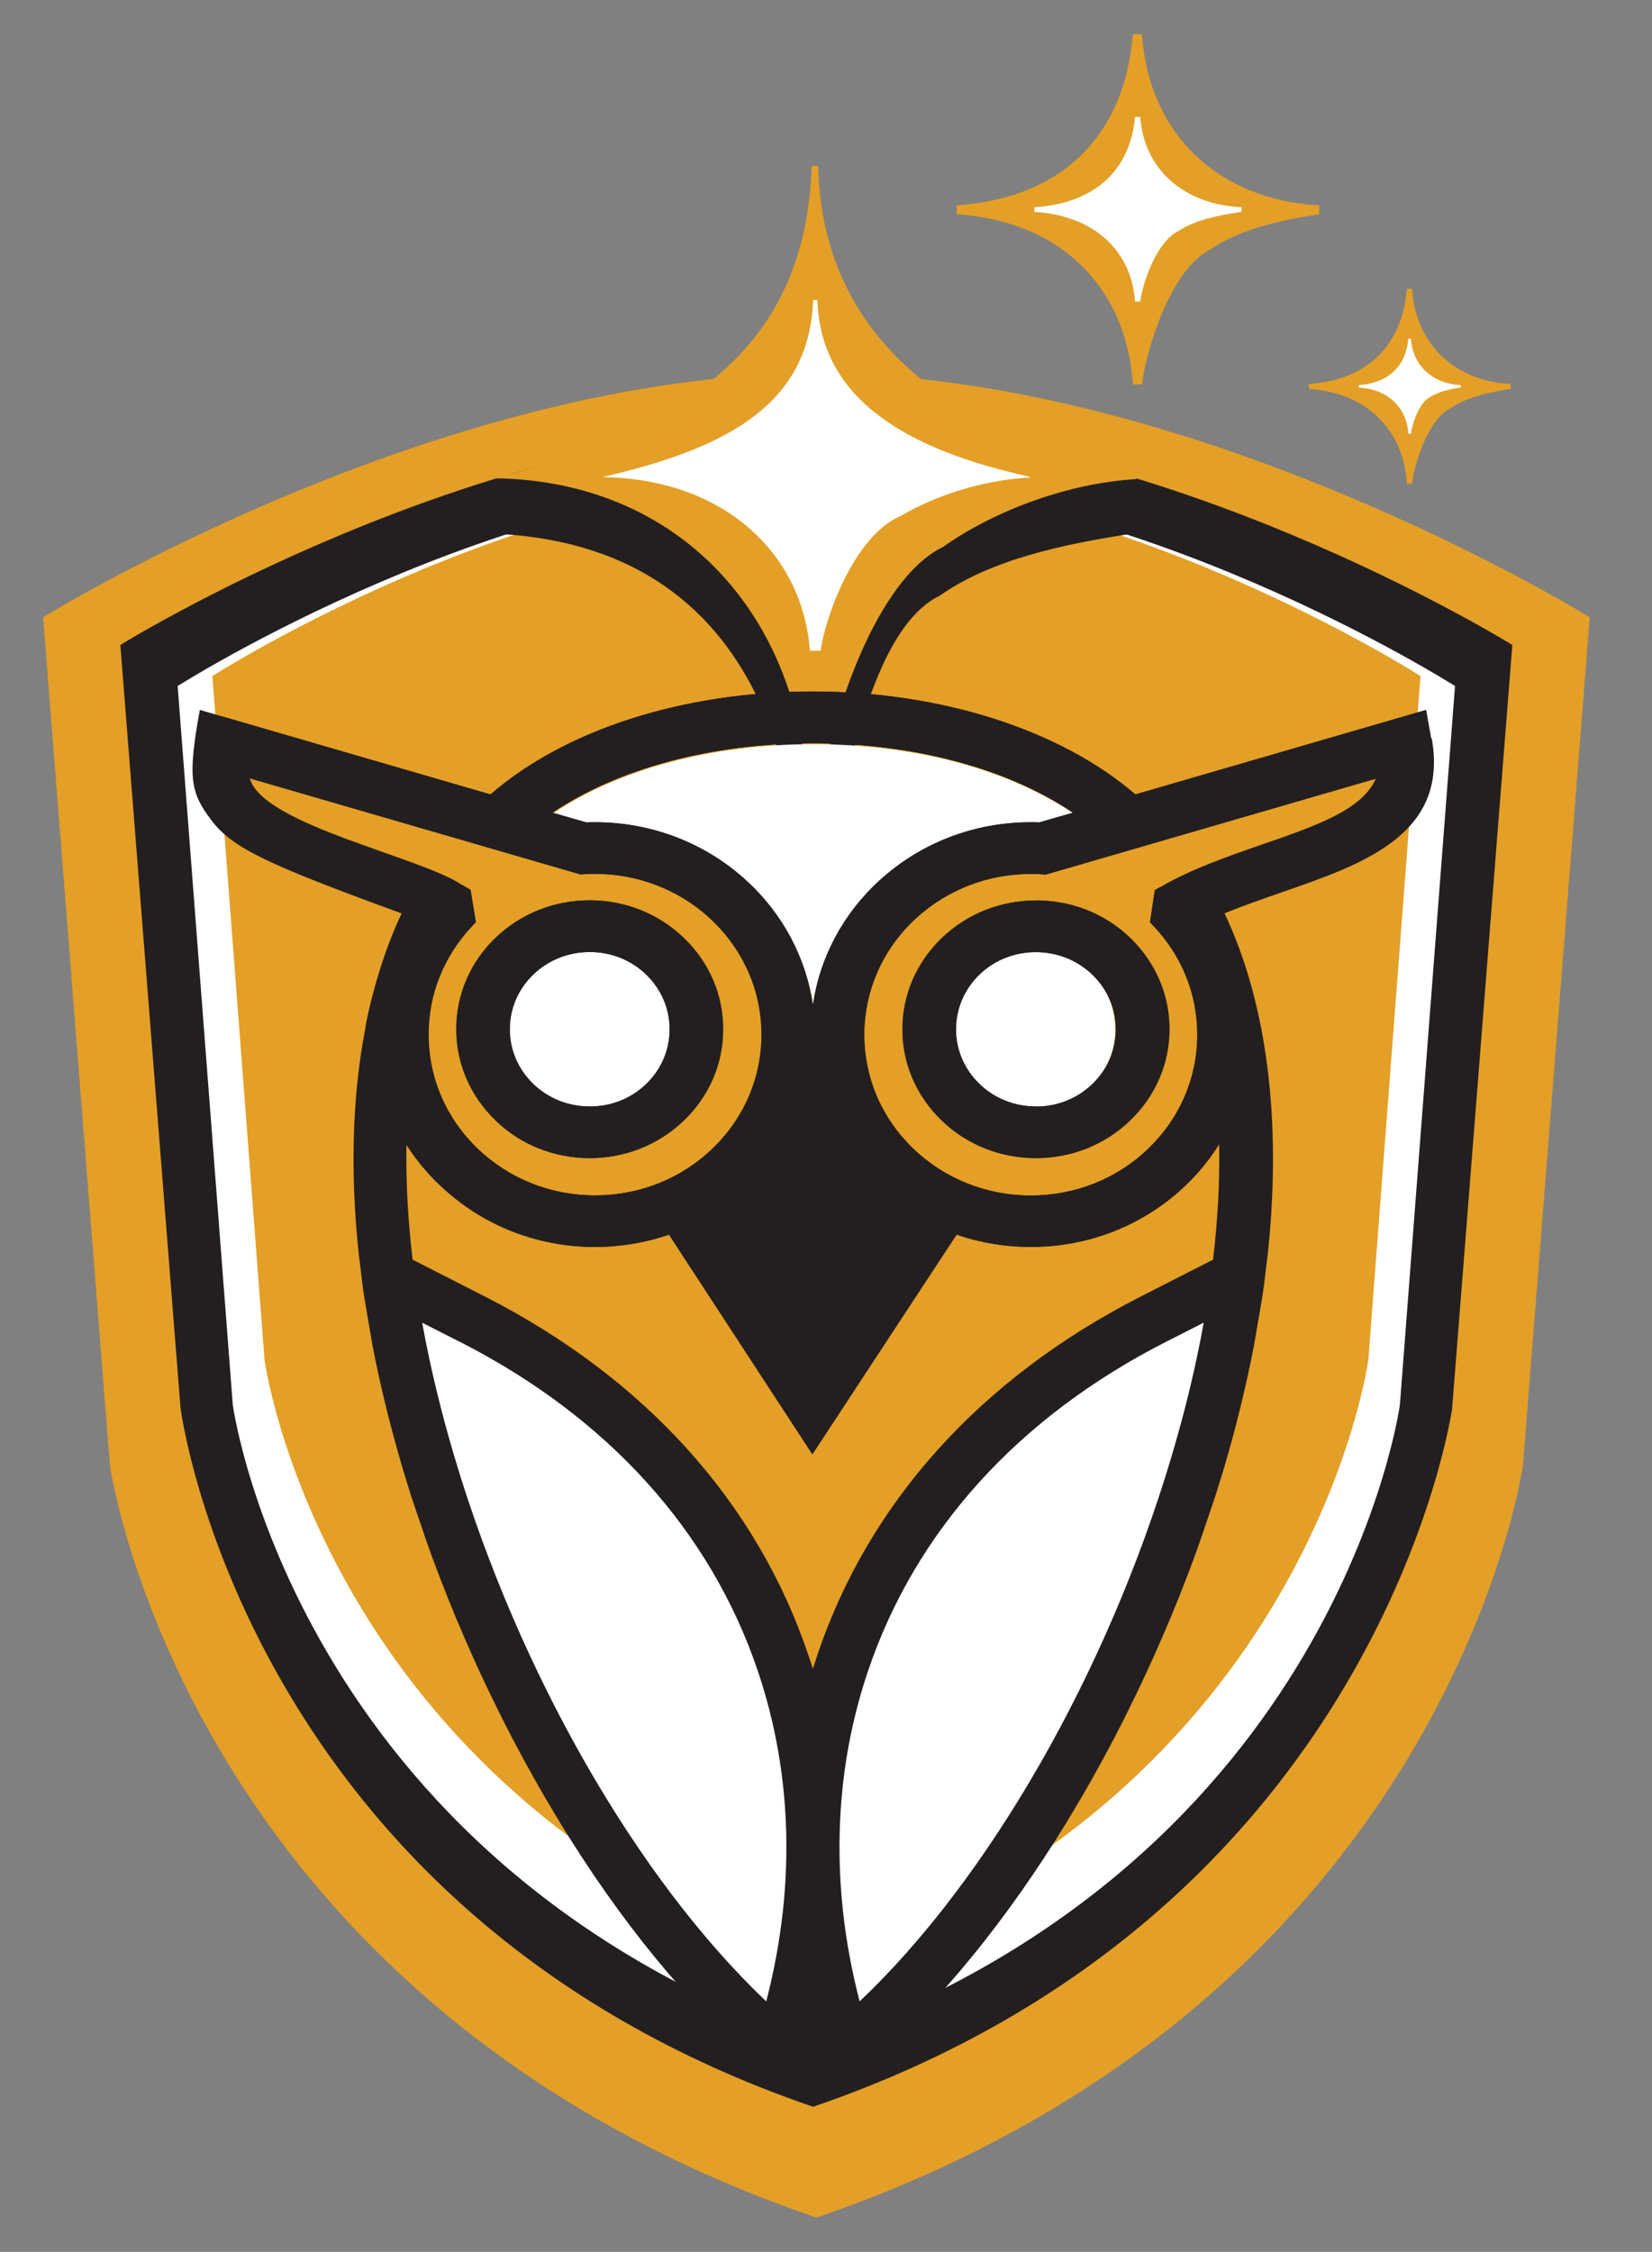
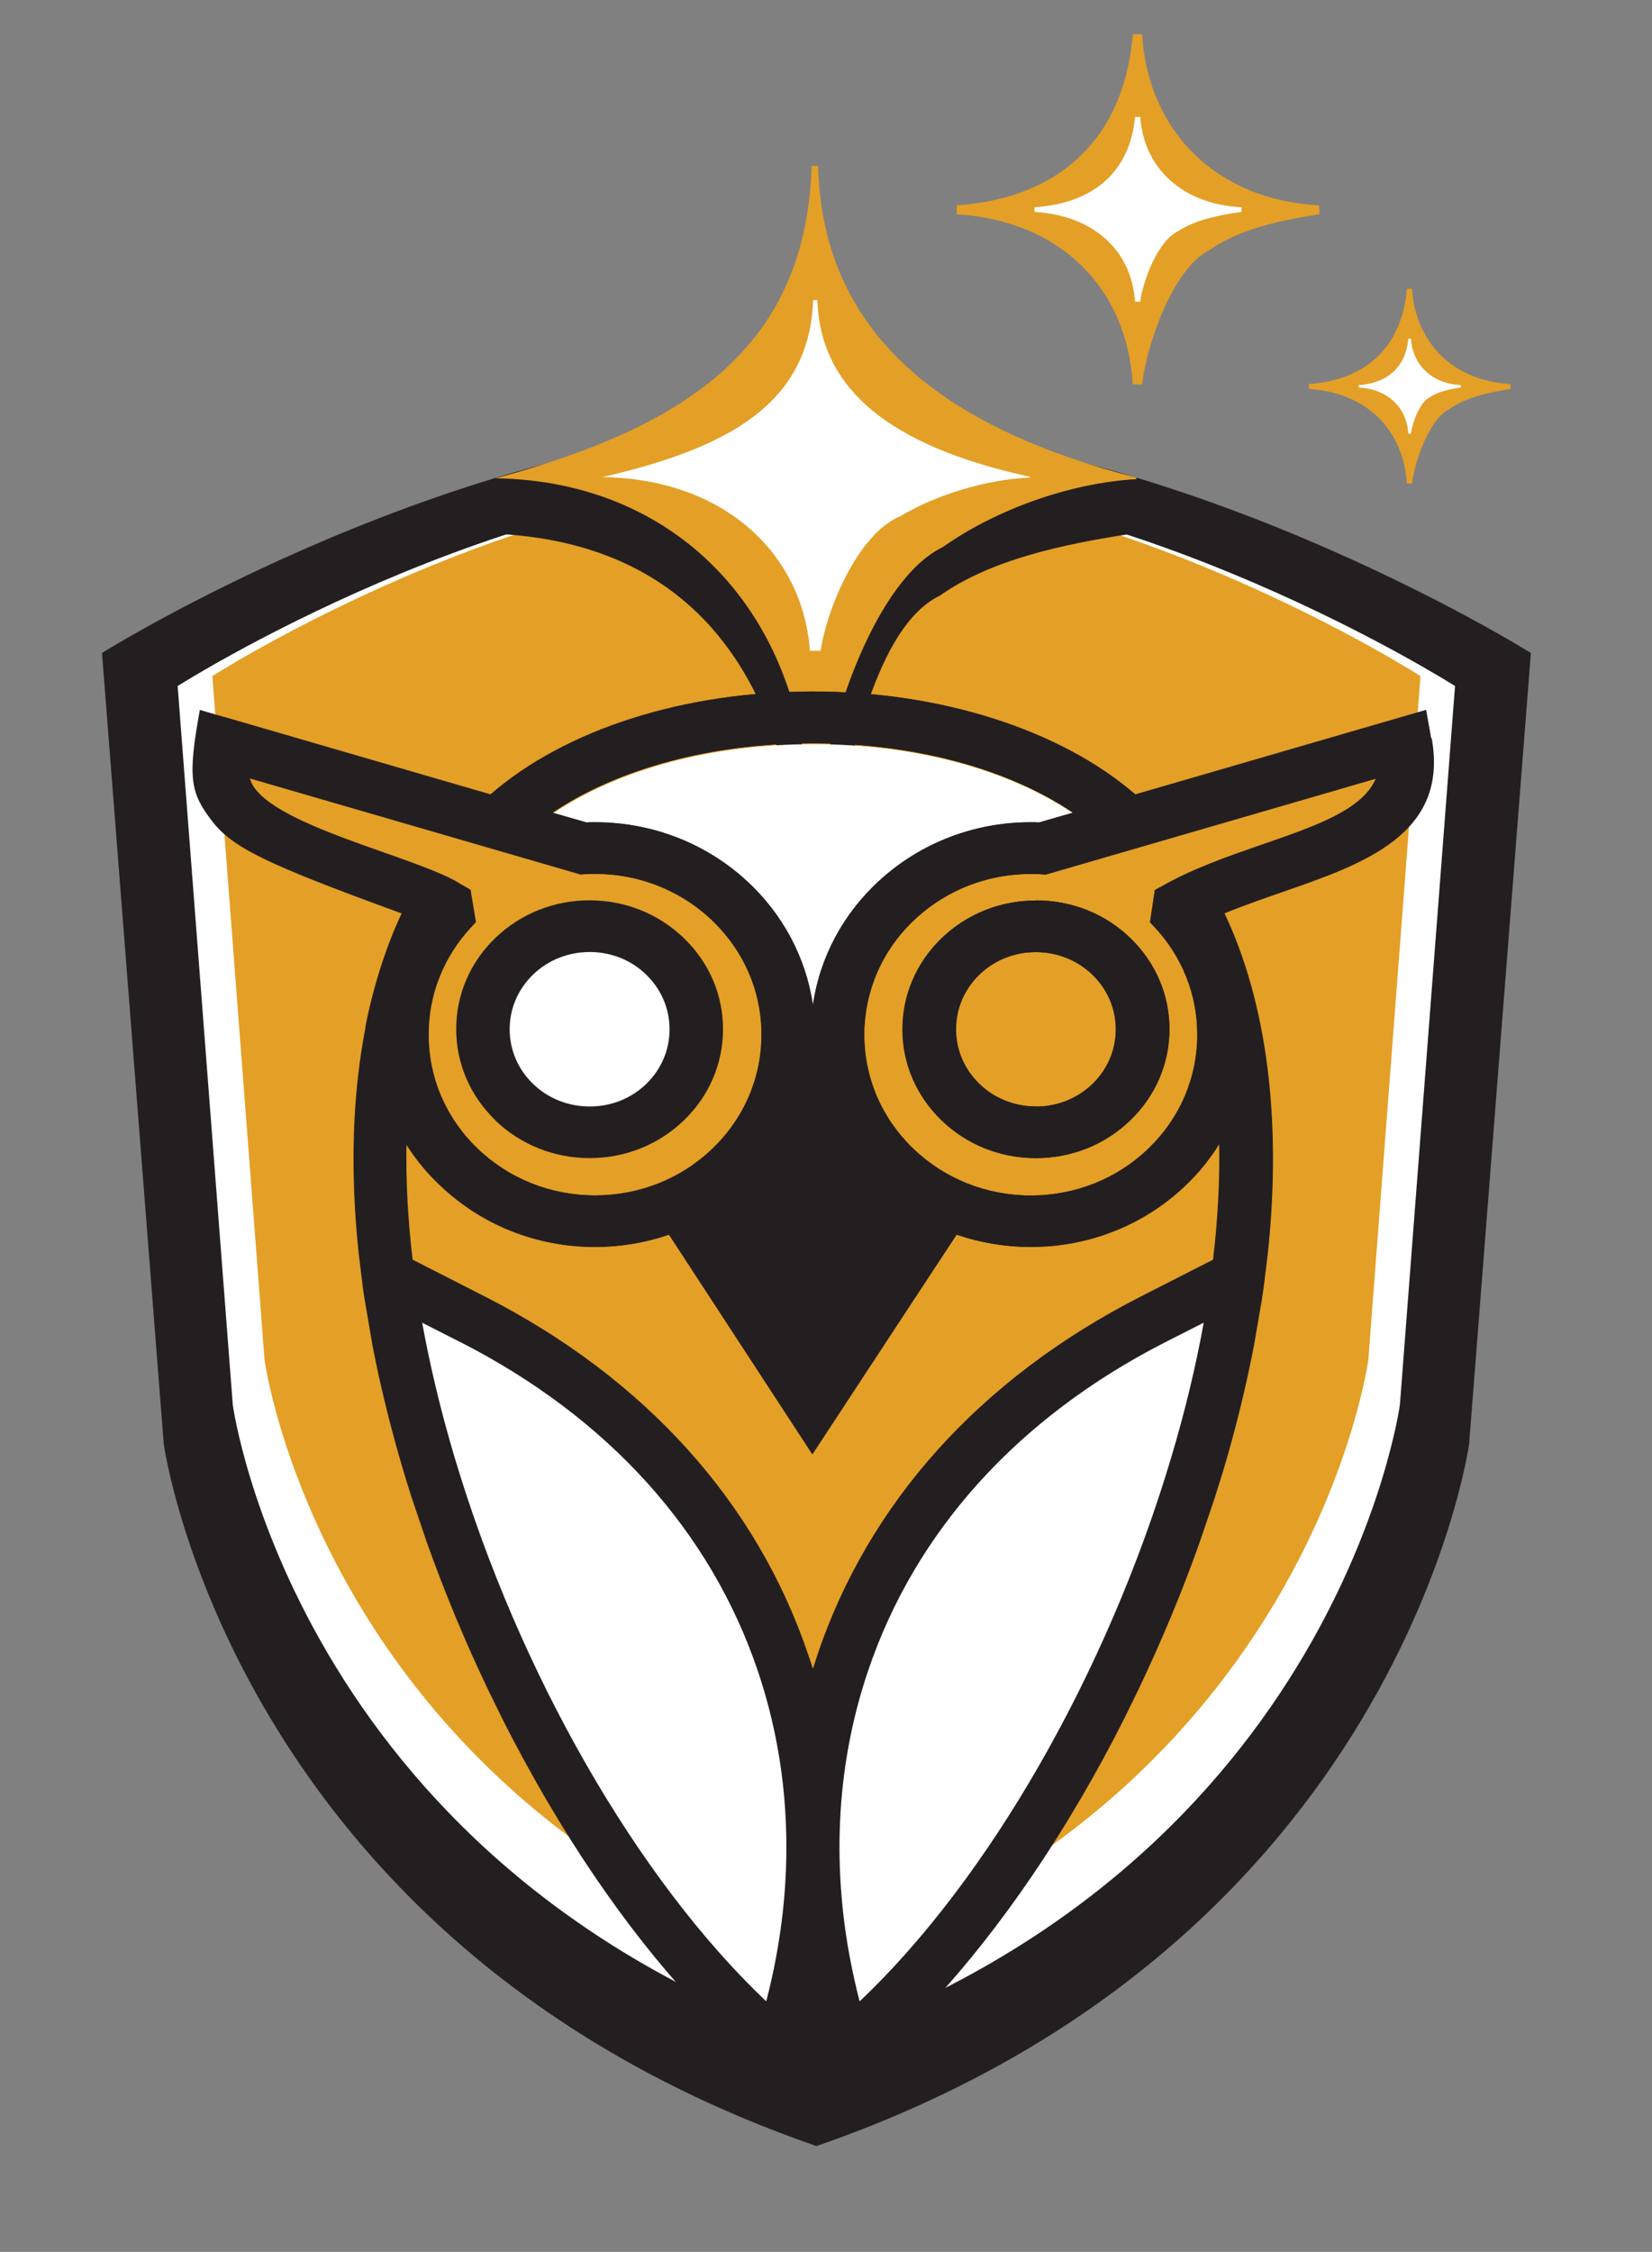
<svg xmlns="http://www.w3.org/2000/svg" id="Layer_1" version="1.1" viewBox="0 0 167.48 228.16">
  <rect x="0" y="0" width="167.48" height="228.16" fill="#808080" stroke="none" />
  <defs>
    <style>
      .st0 {
        fill: #231f20;
      }

      .st1 {
        fill: #fff;
      }

      .st2 {
        fill: #e49f26;
      }
    </style>
  </defs>
  <path class="st0" d="M148.94,146.3s-6.95,50.69-66.17,71.14c-59.22-20.46-66.17-71.14-66.17-71.14l-6.26-80.14s36.8-23.07,72.43-23.07,72.43,23.07,72.43,23.07l-6.26,80.14Z" />
  <path class="st1" d="M141.92,142.34s-6.22,46.06-59.16,64.65c-52.94-18.59-59.16-64.65-59.16-64.65l-5.59-72.83s32.9-20.96,64.75-20.96,64.75,20.96,64.75,20.96l-5.59,72.83h0Z" />
  <path class="st2" d="M138.72,137.79s-5.88,43.83-55.95,61.52c-50.07-17.69-55.95-61.52-55.95-61.52l-5.29-69.29s31.12-19.94,61.24-19.94,61.24,19.94,61.24,19.94l-5.29,69.29h0Z" />
-   <path class="st2" d="M82.77,37.83c-38.56,0-78.4,24.72-78.4,24.72l6.77,85.89s7.52,54.33,71.63,76.25c64.1-21.93,71.63-76.25,71.63-76.25l6.77-85.89s-39.83-24.72-78.4-24.72h0ZM147.23,142.65s-7.11,51.07-64.8,70.81c-57.69-19.73-64.13-70.81-64.13-70.81l-6.1-77.3s35.85-22.25,70.56-22.25,70.56,22.25,70.56,22.25l-6.1,77.3Z" />
  <path class="st0" d="M95.3,60.34c5.19-3.66,12.53-5.2,19.15-6.22v-3.75c-17.6-.91-29.92-10.32-31.04-21.11h-1.61c-1.46,10.97-12.21,18.42-30.85,19.73v5.13c18.12,1.13,27.16,12.8,29.72,29.77h3.86c1.76-6.38,4.11-20.33,10.77-23.55Z" />
  <g>
    <path class="st2" d="M95.6,55.42c5.3-3.75,12.81-6.49,19.59-6.87,0-.16.16-.12,0-.16-18.42-4.75-31.8-13.73-32.25-31.57h-.65c-.59,18.03-12.13,26.28-32.05,31.64h0c18.53.29,30.46,13.68,31.55,31.05h1.64c.75-6.52,5.35-20.8,12.17-24.09h0Z" />
    <path class="st1" d="M91.32,52.28c3.54-2.12,8.55-3.68,13.06-3.89,0-.09.1-.07,0-.09-12.29-2.69-21.21-7.78-21.51-17.9h-.43c-.39,10.22-8.09,14.9-21.38,17.94h0c12.36.17,20.32,7.76,21.05,17.6h1.09c.5-3.7,3.57-11.79,8.12-13.66h0Z" />
    <path class="st2" d="M122.66,25.31c3.01-2.12,7.25-3.01,11.09-3.6v-.9c-10.19-.53-17.32-7.24-17.97-17.34h-.93c-.85,10.21-7.07,16.59-17.86,17.34v.9c10.49.66,17.24,7.41,17.86,17.24h.93c.42-3.69,3.03-11.77,6.89-13.64h0Z" />
    <path class="st1" d="M119.53,23.37c1.72-1.12,4.15-1.59,6.34-1.9v-.47c-5.82-.28-9.9-3.82-10.27-9.15h-.53c-.49,5.38-4.04,8.75-10.2,9.15v.47c5.99.35,9.85,3.91,10.2,9.09h.53c.24-1.95,1.73-6.2,3.94-7.19h0Z" />
    <path class="st2" d="M146.99,41.41c1.67-1.18,4.03-1.67,6.16-2v-.5c-5.67-.29-9.63-4.03-10-9.65h-.52c-.47,5.68-3.93,9.23-9.93,9.65v.5c5.83.36,9.59,4.12,9.93,9.59h.52c.23-2.05,1.69-6.54,3.83-7.58h0Z" />
    <path class="st1" d="M144.98,40.24c.85-.57,2.04-.82,3.12-.98v-.24c-2.87-.14-4.88-1.97-5.06-4.72h-.26c-.24,2.77-1.99,4.51-5.03,4.72v.24c2.95.18,4.86,2.02,5.03,4.69h.26c.12-1,.85-3.2,1.94-3.71h0Z" />
  </g>
  <ellipse class="st1" cx="59.64" cy="104.29" rx="8.77" ry="8.46" />
-   <ellipse class="st1" cx="104.29" cy="104.29" rx="8.77" ry="8.46" />
  <path class="st1" d="M42.78,132.78s22.87,10.04,31.52,28.2c9.55,20.05,3.72,44.11,3.72,44.11,0,0-18.84-21.4-25.44-36.16-10.78-24.12-9.79-36.16-9.79-36.16h0Z" />
  <path class="st1" d="M122.06,133.02s-22.87,10.04-31.52,28.2c-9.55,20.05-3.72,44.11-3.72,44.11,0,0,18.84-21.4,25.44-36.16,10.78-24.12,9.79-36.16,9.79-36.16h0Z" />
  <g>
    <path class="st2" d="M82.89,167.82c-.15.45-.3.91-.45,1.36-.14-.46-.29-.91-.45-1.36-5.22-15.5-16.56-28.07-32.77-36.34l-7.36-3.75c-.48-4.07-.69-7.98-.62-11.7.94,1.49,2.05,2.89,3.34,4.12,4.21,4.06,9.81,6.3,15.77,6.3,2.58,0,5.09-.42,7.5-1.25l14.49,22.18,14.67-22.18c2.41.83,4.93,1.25,7.51,1.25,5.96,0,11.56-2.24,15.77-6.3,1.29-1.24,2.41-2.63,3.34-4.12.07,3.72-.14,7.63-.62,11.7l-7.36,3.75c-16.22,8.28-27.55,20.84-32.77,36.34h-.02Z" />
    <path class="st1" d="M105.41,83.42c-.31-.02-.61-.02-.88-.02-5.69,0-11.1,2.07-15.26,5.84-3.74,3.39-6.12,7.85-6.82,12.71-.7-4.85-3.08-9.32-6.82-12.71-4.15-3.77-9.57-5.84-15.26-5.84-.27,0-.57,0-.88.02l-3.44-.99c6.66-4.49,16.12-7.03,26.39-7.03s19.73,2.54,26.39,7.03l-3.44.99h0Z" />
  </g>
  <g>
-     <path class="st0" d="M50.24,113.52c2.55,2.46,5.95,3.82,9.56,3.82s7-1.36,9.56-3.83c2.55-2.46,3.96-5.74,3.96-9.23s-1.41-6.77-3.97-9.23c-2.55-2.46-5.95-3.83-9.56-3.83s-7,1.36-9.56,3.82c-2.55,2.46-3.96,5.74-3.96,9.23s1.41,6.75,3.96,9.23v.02ZM51.69,104.29c0-2.1.84-4.06,2.37-5.54,1.53-1.48,3.57-2.29,5.74-2.29s4.21.81,5.73,2.29c1.53,1.48,2.37,3.45,2.37,5.54s-.84,4.06-2.37,5.54c-1.53,1.48-3.56,2.28-5.73,2.28s-4.21-.81-5.74-2.29c-1.53-1.48-2.37-3.44-2.37-5.53h0Z" />
    <path class="st0" d="M105.04,91.24c-3.61,0-7,1.36-9.56,3.82h0c-2.55,2.46-3.97,5.74-3.97,9.23s1.41,6.75,3.97,9.23,5.95,3.82,9.56,3.82,7.01-1.36,9.56-3.83c2.55-2.46,3.97-5.74,3.97-9.23s-1.41-6.76-3.96-9.23-5.95-3.82-9.56-3.82h0ZM105.04,112.11c-2.17,0-4.21-.81-5.74-2.29-1.53-1.48-2.37-3.44-2.37-5.53s.84-4.06,2.37-5.54c1.53-1.48,3.56-2.28,5.73-2.28s4.2.81,5.74,2.29c1.53,1.48,2.37,3.44,2.37,5.54s-.84,4.06-2.37,5.53c-1.53,1.48-3.57,2.29-5.74,2.29h0Z" />
-     <path class="st0" d="M145.1,74.85l-.52-2.91-29.47,8.56c-7.57-6.54-19.72-10.43-32.69-10.43s-25.02,3.79-32.68,10.43l-26.55-7.72c-2.18-.63-1.1.73-2.19,1.28-.55.29-.65,2.14-.9,2.68l.05,2.13c-.37,1.81-1.34.44,20.74,13.39-4.4,9.13-5.97,21.09-4.53,34.71l.41,3.35c.06.45.12.9.2,1.37l.79,4.61c.8,4.18,1.87,8.48,3.15,12.78.27.89.54,1.78.83,2.68l1.51,4.45c1.8,5.06,3.89,10.1,6.23,14.99l1.44,2.94c1.38,2.74,2.85,5.43,4.36,8.03l1.47,2.46c6.1,9.99,12.96,18.38,19.9,24.3l5.8,4.51,5.84-4.55c6.88-5.89,13.74-14.28,19.86-24.28l1.47-2.46c1.51-2.59,2.98-5.28,4.36-8.03l1.44-2.94c2.34-4.9,4.44-9.93,6.23-14.99l1.51-4.45c.28-.89.55-1.77.83-2.66,1.29-4.31,2.34-8.61,3.15-12.81l.79-4.61c.07-.45.13-.9.2-1.35l.41-3.37c1.42-13.46-.1-25.33-4.4-34.41,1.85-.77,3.83-1.45,5.77-2.13,8.35-2.88,16.98-5.86,15.24-15.59h-.02ZM82.86,167.72c-.15.45-.3.91-.45,1.36-.14-.46-.29-.91-.45-1.36-5.22-15.5-16.56-28.07-32.77-36.34l-7.36-3.75c-.48-4.07-.69-7.98-.62-11.7.94,1.49,2.05,2.89,3.34,4.12,4.21,4.06,9.81,6.3,15.77,6.3,2.58,0,5.09-.42,7.5-1.25l14.49,22.18,14.67-22.18c2.41.83,4.93,1.25,7.51,1.25,5.96,0,11.56-2.24,15.77-6.3,1.29-1.24,2.41-2.63,3.34-4.12.07,3.72-.14,7.63-.62,11.7l-7.36,3.75c-16.22,8.28-27.55,20.84-32.77,36.34h-.02ZM88.74,120.05c1.04,1,2.19,1.91,3.4,2.7l-9.79,14.8-9.67-14.8c1.23-.79,2.37-1.7,3.42-2.71,3.47-3.35,5.65-7.61,6.32-12.21.66,4.61,2.85,8.86,6.32,12.21ZM105.38,83.33c-.31-.02-.61-.02-.88-.02-5.69,0-11.1,2.07-15.26,5.84-3.74,3.39-6.12,7.85-6.82,12.71-.7-4.85-3.08-9.32-6.82-12.71-4.15-3.77-9.57-5.84-15.26-5.84-.27,0-.57,0-.88.02l-3.44-.99c6.66-4.49,16.12-7.03,26.39-7.03s19.73,2.54,26.39,7.03l-3.44.99h0ZM117.61,89.89l-.52.3-.49,3.26.41.43c1.41,1.5,2.51,3.21,3.26,5.09.75,1.86,1.12,3.84,1.12,5.87,0,4.36-1.76,8.45-4.94,11.52-3.19,3.08-7.43,4.77-11.94,4.77s-8.75-1.7-11.94-4.77c-3.19-3.08-4.94-7.17-4.94-11.52,0-.38,0-.72.03-1.02.27-4.15,2.14-8,5.29-10.85,3.15-2.85,7.25-4.42,11.55-4.42.39,0,.74,0,1.05.03l.48.03,33.47-9.72c-1.35,3.17-6.09,4.8-11.46,6.66-3.55,1.23-7.22,2.49-10.43,4.36v-.02ZM58.81,88.6l.48-.03c.32-.02.67-.03,1.06-.03,4.3,0,8.41,1.57,11.55,4.42,3.15,2.86,5.03,6.71,5.29,10.85.02.3.03.64.03,1.02,0,4.36-1.76,8.45-4.94,11.52-3.19,3.08-7.43,4.77-11.94,4.77s-8.75-1.7-11.94-4.77c-3.19-3.08-4.94-7.17-4.94-11.52,0-2.04.37-4.01,1.12-5.87.75-1.87,1.84-3.58,3.26-5.09l.41-.44-.54-3.27-.8-.47c-5.16-1.44-20.51-4.99-22.79-11.19l34.69,10.08h0ZM46.69,135.99c14.95,7.63,25.37,19.16,30.15,33.35,2.61,7.75,3.45,15.99,2.51,24.47-.34,2.98-.89,5.99-1.67,8.97-13.06-12.38-25.07-33.26-31.59-55.11-1.38-4.62-2.48-9.2-3.29-13.65l3.88,1.97h0ZM122.03,134.02c-.8,4.45-1.91,9.03-3.29,13.65-6.52,21.85-18.52,42.74-31.59,55.11-.77-2.97-1.34-5.98-1.67-8.97-.94-8.49-.1-16.73,2.51-24.47,4.78-14.19,15.2-25.72,30.15-33.35l3.88-1.97h0Z" />
+     <path class="st0" d="M145.1,74.85l-.52-2.91-29.47,8.56c-7.57-6.54-19.72-10.43-32.69-10.43s-25.02,3.79-32.68,10.43l-26.55-7.72c-2.18-.63-1.1.73-2.19,1.28-.55.29-.65,2.14-.9,2.68l.05,2.13c-.37,1.81-1.34.44,20.74,13.39-4.4,9.13-5.97,21.09-4.53,34.71l.41,3.35c.06.45.12.9.2,1.37l.79,4.61c.8,4.18,1.87,8.48,3.15,12.78.27.89.54,1.78.83,2.68l1.51,4.45c1.8,5.06,3.89,10.1,6.23,14.99l1.44,2.94c1.38,2.74,2.85,5.43,4.36,8.03l1.47,2.46c6.1,9.99,12.96,18.38,19.9,24.3l5.8,4.51,5.84-4.55c6.88-5.89,13.74-14.28,19.86-24.28l1.47-2.46c1.51-2.59,2.98-5.28,4.36-8.03l1.44-2.94c2.34-4.9,4.44-9.93,6.23-14.99l1.51-4.45c.28-.89.55-1.77.83-2.66,1.29-4.31,2.34-8.61,3.15-12.81l.79-4.61c.07-.45.13-.9.2-1.35l.41-3.37c1.42-13.46-.1-25.33-4.4-34.41,1.85-.77,3.83-1.45,5.77-2.13,8.35-2.88,16.98-5.86,15.24-15.59h-.02ZM82.86,167.72c-.15.45-.3.91-.45,1.36-.14-.46-.29-.91-.45-1.36-5.22-15.5-16.56-28.07-32.77-36.34l-7.36-3.75c-.48-4.07-.69-7.98-.62-11.7.94,1.49,2.05,2.89,3.34,4.12,4.21,4.06,9.81,6.3,15.77,6.3,2.58,0,5.09-.42,7.5-1.25l14.49,22.18,14.67-22.18c2.41.83,4.93,1.25,7.51,1.25,5.96,0,11.56-2.24,15.77-6.3,1.29-1.24,2.41-2.63,3.34-4.12.07,3.72-.14,7.63-.62,11.7l-7.36,3.75c-16.22,8.28-27.55,20.84-32.77,36.34h-.02ZM88.74,120.05c1.04,1,2.19,1.91,3.4,2.7l-9.79,14.8-9.67-14.8ZM105.38,83.33c-.31-.02-.61-.02-.88-.02-5.69,0-11.1,2.07-15.26,5.84-3.74,3.39-6.12,7.85-6.82,12.71-.7-4.85-3.08-9.32-6.82-12.71-4.15-3.77-9.57-5.84-15.26-5.84-.27,0-.57,0-.88.02l-3.44-.99c6.66-4.49,16.12-7.03,26.39-7.03s19.73,2.54,26.39,7.03l-3.44.99h0ZM117.61,89.89l-.52.3-.49,3.26.41.43c1.41,1.5,2.51,3.21,3.26,5.09.75,1.86,1.12,3.84,1.12,5.87,0,4.36-1.76,8.45-4.94,11.52-3.19,3.08-7.43,4.77-11.94,4.77s-8.75-1.7-11.94-4.77c-3.19-3.08-4.94-7.17-4.94-11.52,0-.38,0-.72.03-1.02.27-4.15,2.14-8,5.29-10.85,3.15-2.85,7.25-4.42,11.55-4.42.39,0,.74,0,1.05.03l.48.03,33.47-9.72c-1.35,3.17-6.09,4.8-11.46,6.66-3.55,1.23-7.22,2.49-10.43,4.36v-.02ZM58.81,88.6l.48-.03c.32-.02.67-.03,1.06-.03,4.3,0,8.41,1.57,11.55,4.42,3.15,2.86,5.03,6.71,5.29,10.85.02.3.03.64.03,1.02,0,4.36-1.76,8.45-4.94,11.52-3.19,3.08-7.43,4.77-11.94,4.77s-8.75-1.7-11.94-4.77c-3.19-3.08-4.94-7.17-4.94-11.52,0-2.04.37-4.01,1.12-5.87.75-1.87,1.84-3.58,3.26-5.09l.41-.44-.54-3.27-.8-.47c-5.16-1.44-20.51-4.99-22.79-11.19l34.69,10.08h0ZM46.69,135.99c14.95,7.63,25.37,19.16,30.15,33.35,2.61,7.75,3.45,15.99,2.51,24.47-.34,2.98-.89,5.99-1.67,8.97-13.06-12.38-25.07-33.26-31.59-55.11-1.38-4.62-2.48-9.2-3.29-13.65l3.88,1.97h0ZM122.03,134.02c-.8,4.45-1.91,9.03-3.29,13.65-6.52,21.85-18.52,42.74-31.59,55.11-.77-2.97-1.34-5.98-1.67-8.97-.94-8.49-.1-16.73,2.51-24.47,4.78-14.19,15.2-25.72,30.15-33.35l3.88-1.97h0Z" />
  </g>
  <g>
    <path class="st0" d="M50.22,113.52c2.55,2.46,5.95,3.82,9.56,3.82s7-1.36,9.56-3.83c2.55-2.46,3.96-5.74,3.96-9.23s-1.41-6.77-3.97-9.23c-2.55-2.46-5.95-3.83-9.56-3.83s-7,1.36-9.56,3.82c-2.55,2.46-3.96,5.74-3.96,9.23s1.41,6.75,3.96,9.23v.02ZM51.67,104.29c0-2.1.84-4.06,2.37-5.54,1.53-1.48,3.57-2.29,5.74-2.29s4.21.81,5.73,2.29c1.53,1.48,2.37,3.45,2.37,5.54s-.84,4.06-2.37,5.54c-1.53,1.48-3.56,2.28-5.73,2.28s-4.21-.81-5.74-2.29c-1.53-1.48-2.37-3.44-2.37-5.53h0Z" />
    <path class="st0" d="M105.01,91.24c-3.61,0-7,1.36-9.56,3.82h0c-2.55,2.46-3.97,5.74-3.97,9.23s1.41,6.75,3.97,9.23c2.55,2.46,5.95,3.82,9.56,3.82s7.01-1.36,9.56-3.83c2.55-2.46,3.97-5.74,3.97-9.23s-1.41-6.76-3.96-9.23-5.95-3.82-9.56-3.82h0ZM105.01,112.11c-2.17,0-4.21-.81-5.74-2.29-1.53-1.48-2.37-3.44-2.37-5.53s.84-4.06,2.37-5.54c1.53-1.48,3.56-2.28,5.73-2.28s4.2.81,5.74,2.29c1.53,1.48,2.37,3.44,2.37,5.54s-.84,4.06-2.37,5.53c-1.53,1.48-3.57,2.29-5.74,2.29h0Z" />
    <path class="st0" d="M127.95,104.97c-.82-4.55-2.11-8.71-3.86-12.41,1.85-.77,3.83-1.45,5.77-2.13,8.35-2.88,16.98-5.86,15.24-15.59h-.02s-.52-2.91-.52-2.91l-29.47,8.56c-7.57-6.54-19.72-10.43-32.69-10.43s-25.02,3.79-32.68,10.43l-29.46-8.56c-1.27,6.94-.93,8.4,1.18,11.19s5.6,4.44,19.28,9.43c-1.45,3.01-2.86,7.33-3.63,11.27-.33,1.71,1.58,10.81,7.47,16.22,2.26,2.07,7.79,6.3,15.77,6.3,2.36,0,5.09-.42,7.5-1.25l14.54,22.27v-9.82l-9.69-14.8c1.23-.79,2.37-1.7,3.42-2.71,3.47-3.35,5.65-7.61,6.32-12.21.66,4.61,2.85,8.86,6.32,12.21,1.04,1,2.19,1.91,3.4,2.7l-9.77,14.8v9.82l14.62-22.27c2.41.83,4.93,1.25,7.51,1.25,5.96,0,11.56-2.24,15.77-6.3,1.29-1.24,2.41-2.63,3.34-4.12,0,0,.84-1.07,2.29-4.71,1.45-3.64,2.07-6.25,2.07-6.25ZM105.36,83.33c-.31-.02-.61-.02-.88-.02-5.69,0-11.1,2.07-15.26,5.84-3.74,3.39-6.12,7.85-6.82,12.71-.7-4.85-3.08-9.32-6.82-12.71-4.15-3.77-9.57-5.84-15.26-5.84-.27,0-.57,0-.88.02l-3.44-.99c6.66-4.49,16.12-7.03,26.39-7.03s19.73,2.54,26.39,7.03l-3.44.99h0ZM117.59,89.89l-.52.3-.49,3.26.41.43c1.41,1.5,2.51,3.21,3.26,5.09.75,1.86,1.12,3.84,1.12,5.87,0,4.36-1.76,8.45-4.94,11.52-3.19,3.08-7.43,4.77-11.94,4.77s-8.75-1.7-11.94-4.77c-3.19-3.08-4.94-7.17-4.94-11.52,0-.38,0-.72.03-1.02.27-4.15,2.14-8,5.29-10.85,3.15-2.85,7.25-4.42,11.55-4.42.39,0,.74,0,1.05.03l.48.03,33.47-9.72c-1.35,3.17-6.09,4.8-11.46,6.66-3.55,1.23-7.22,2.49-10.43,4.36v-.02ZM58.78,88.6l.48-.03c.32-.02.67-.03,1.06-.03,4.3,0,8.41,1.57,11.55,4.42,3.15,2.86,5.03,6.71,5.29,10.85.02.3.03.64.03,1.02,0,4.36-1.76,8.45-4.94,11.52-3.19,3.08-7.43,4.77-11.94,4.77s-8.75-1.7-11.94-4.77-4.94-7.17-4.94-11.52c0-2.04.37-4.01,1.12-5.87.75-1.87,1.84-3.58,3.26-5.09l.41-.44-.54-3.27-.8-.47c-4.11-2.85-20.26-6.11-21.55-10.82l33.45,9.71h0Z" />
  </g>
  <polygon class="st0" points="82.35 140.02 93.93 122.54 82.75 106.9 71.18 123.46 82.35 140.02" />
</svg>